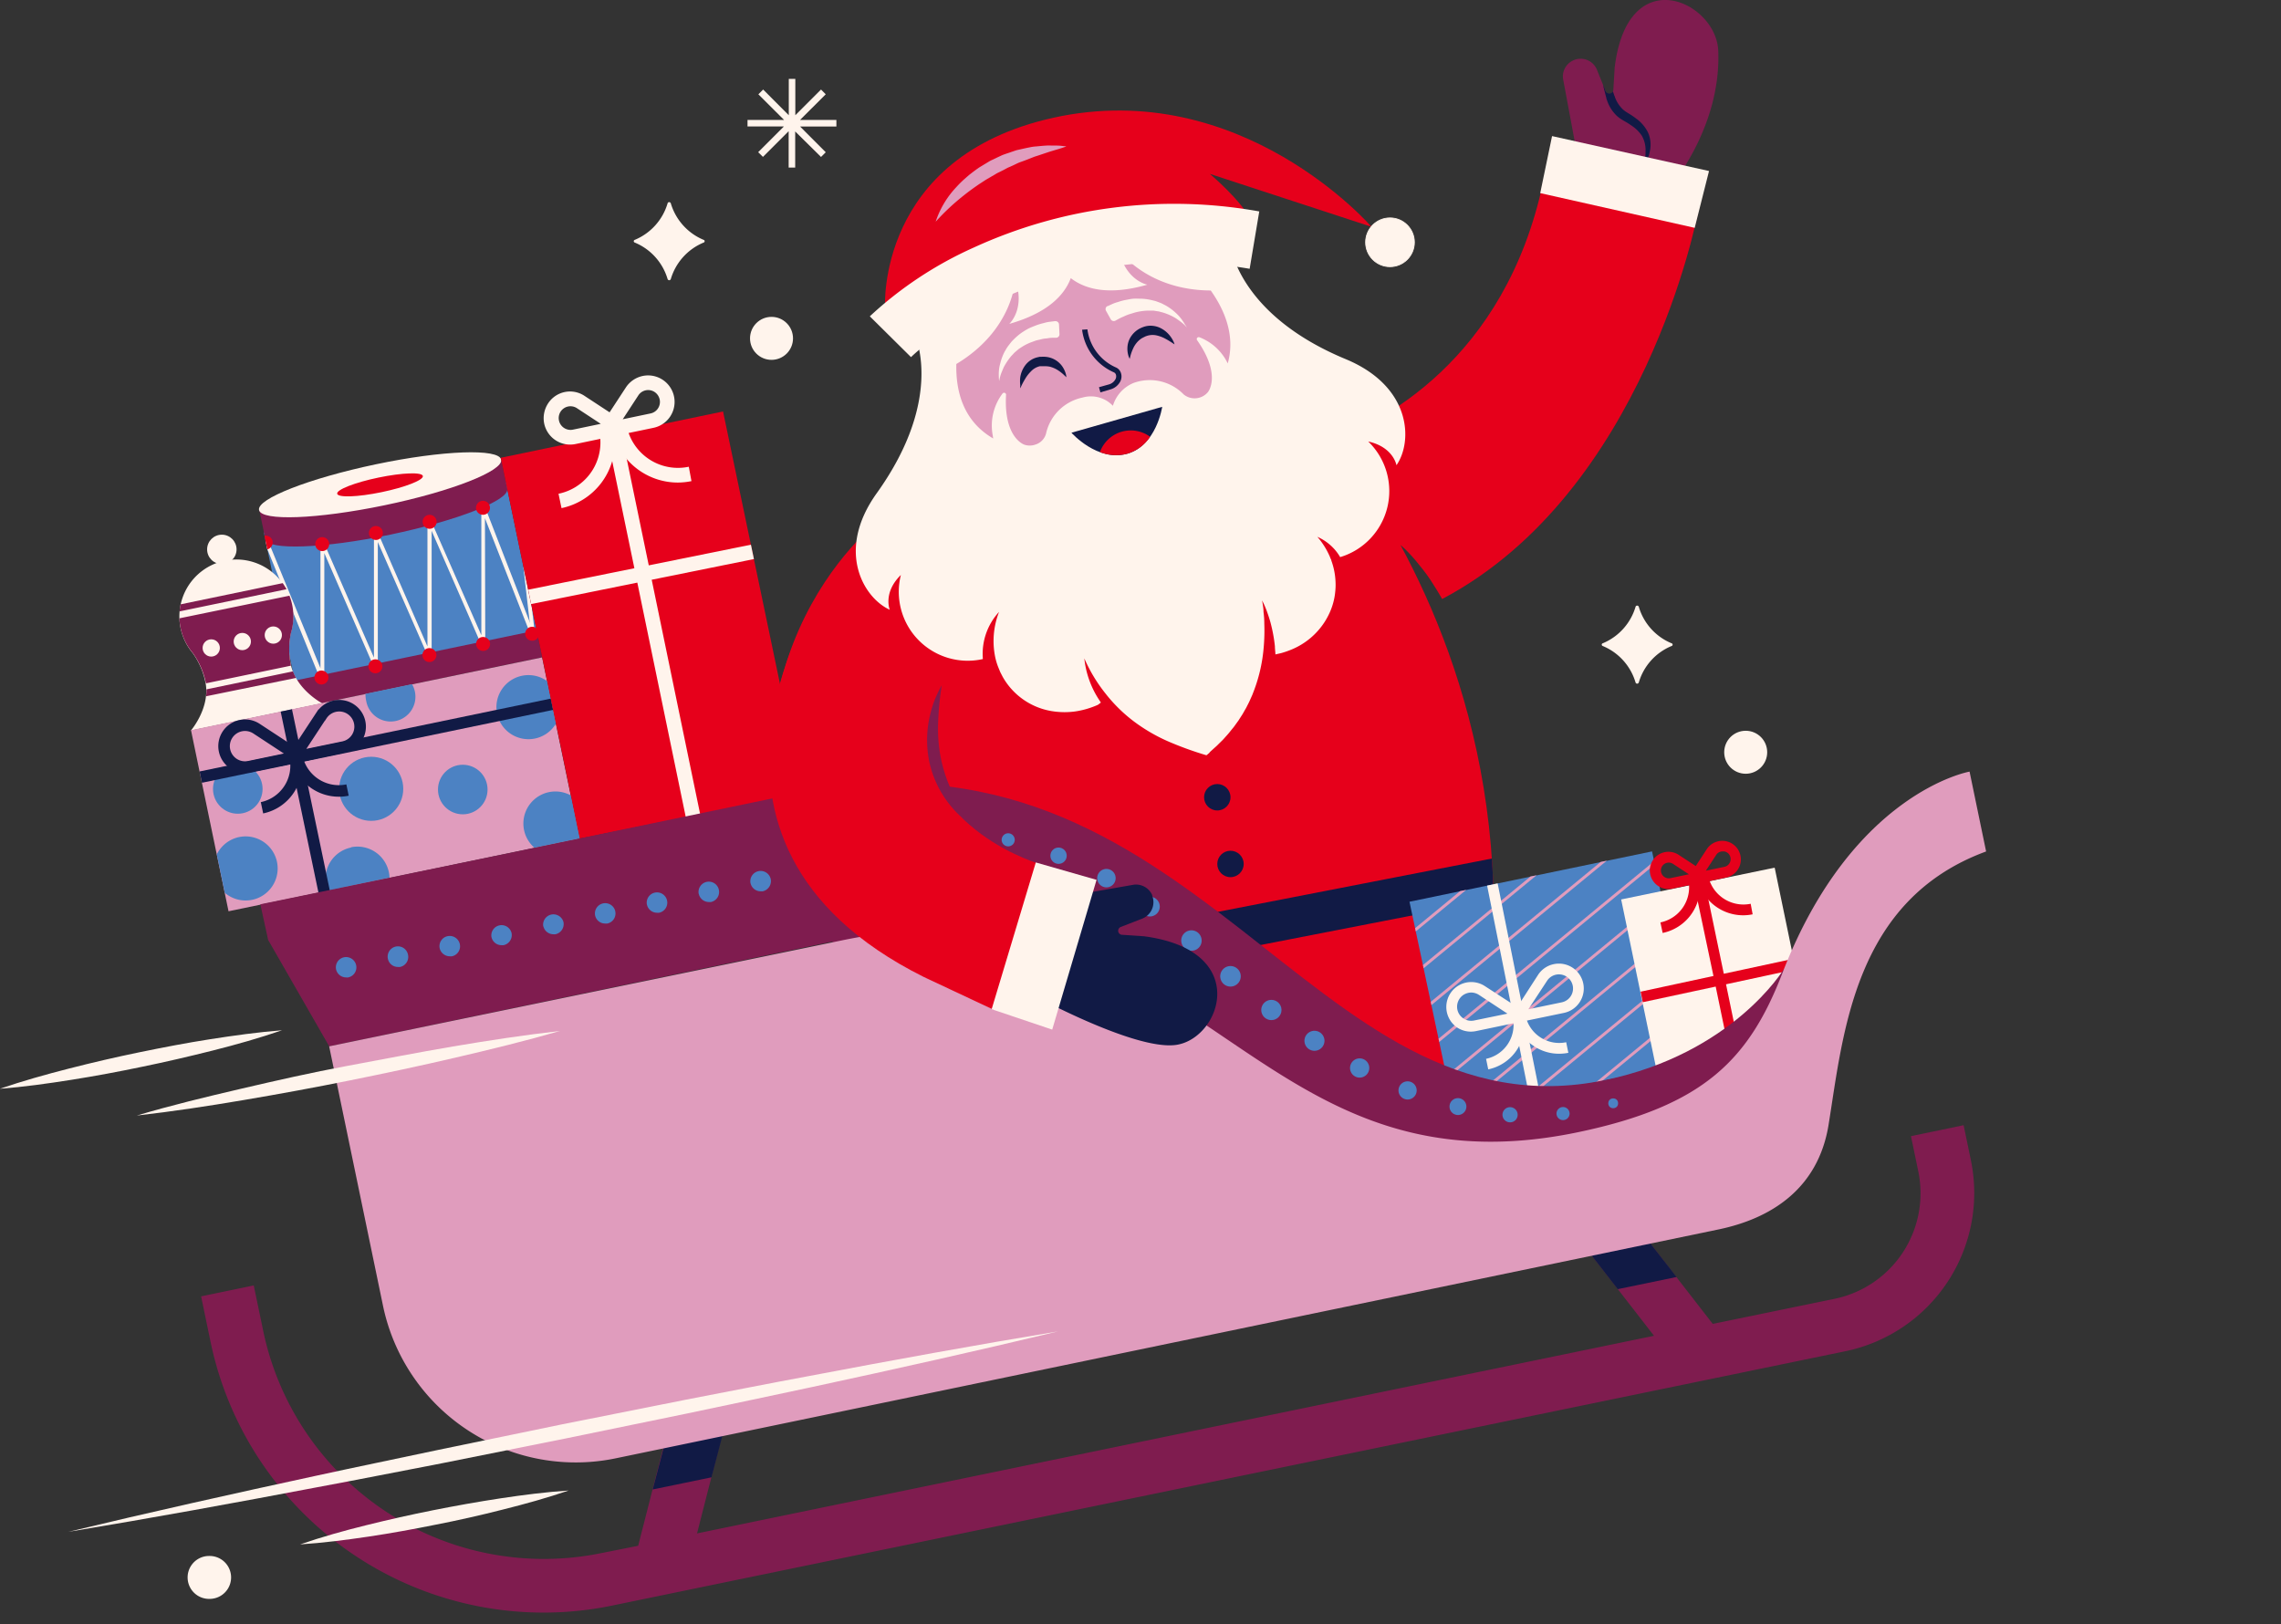
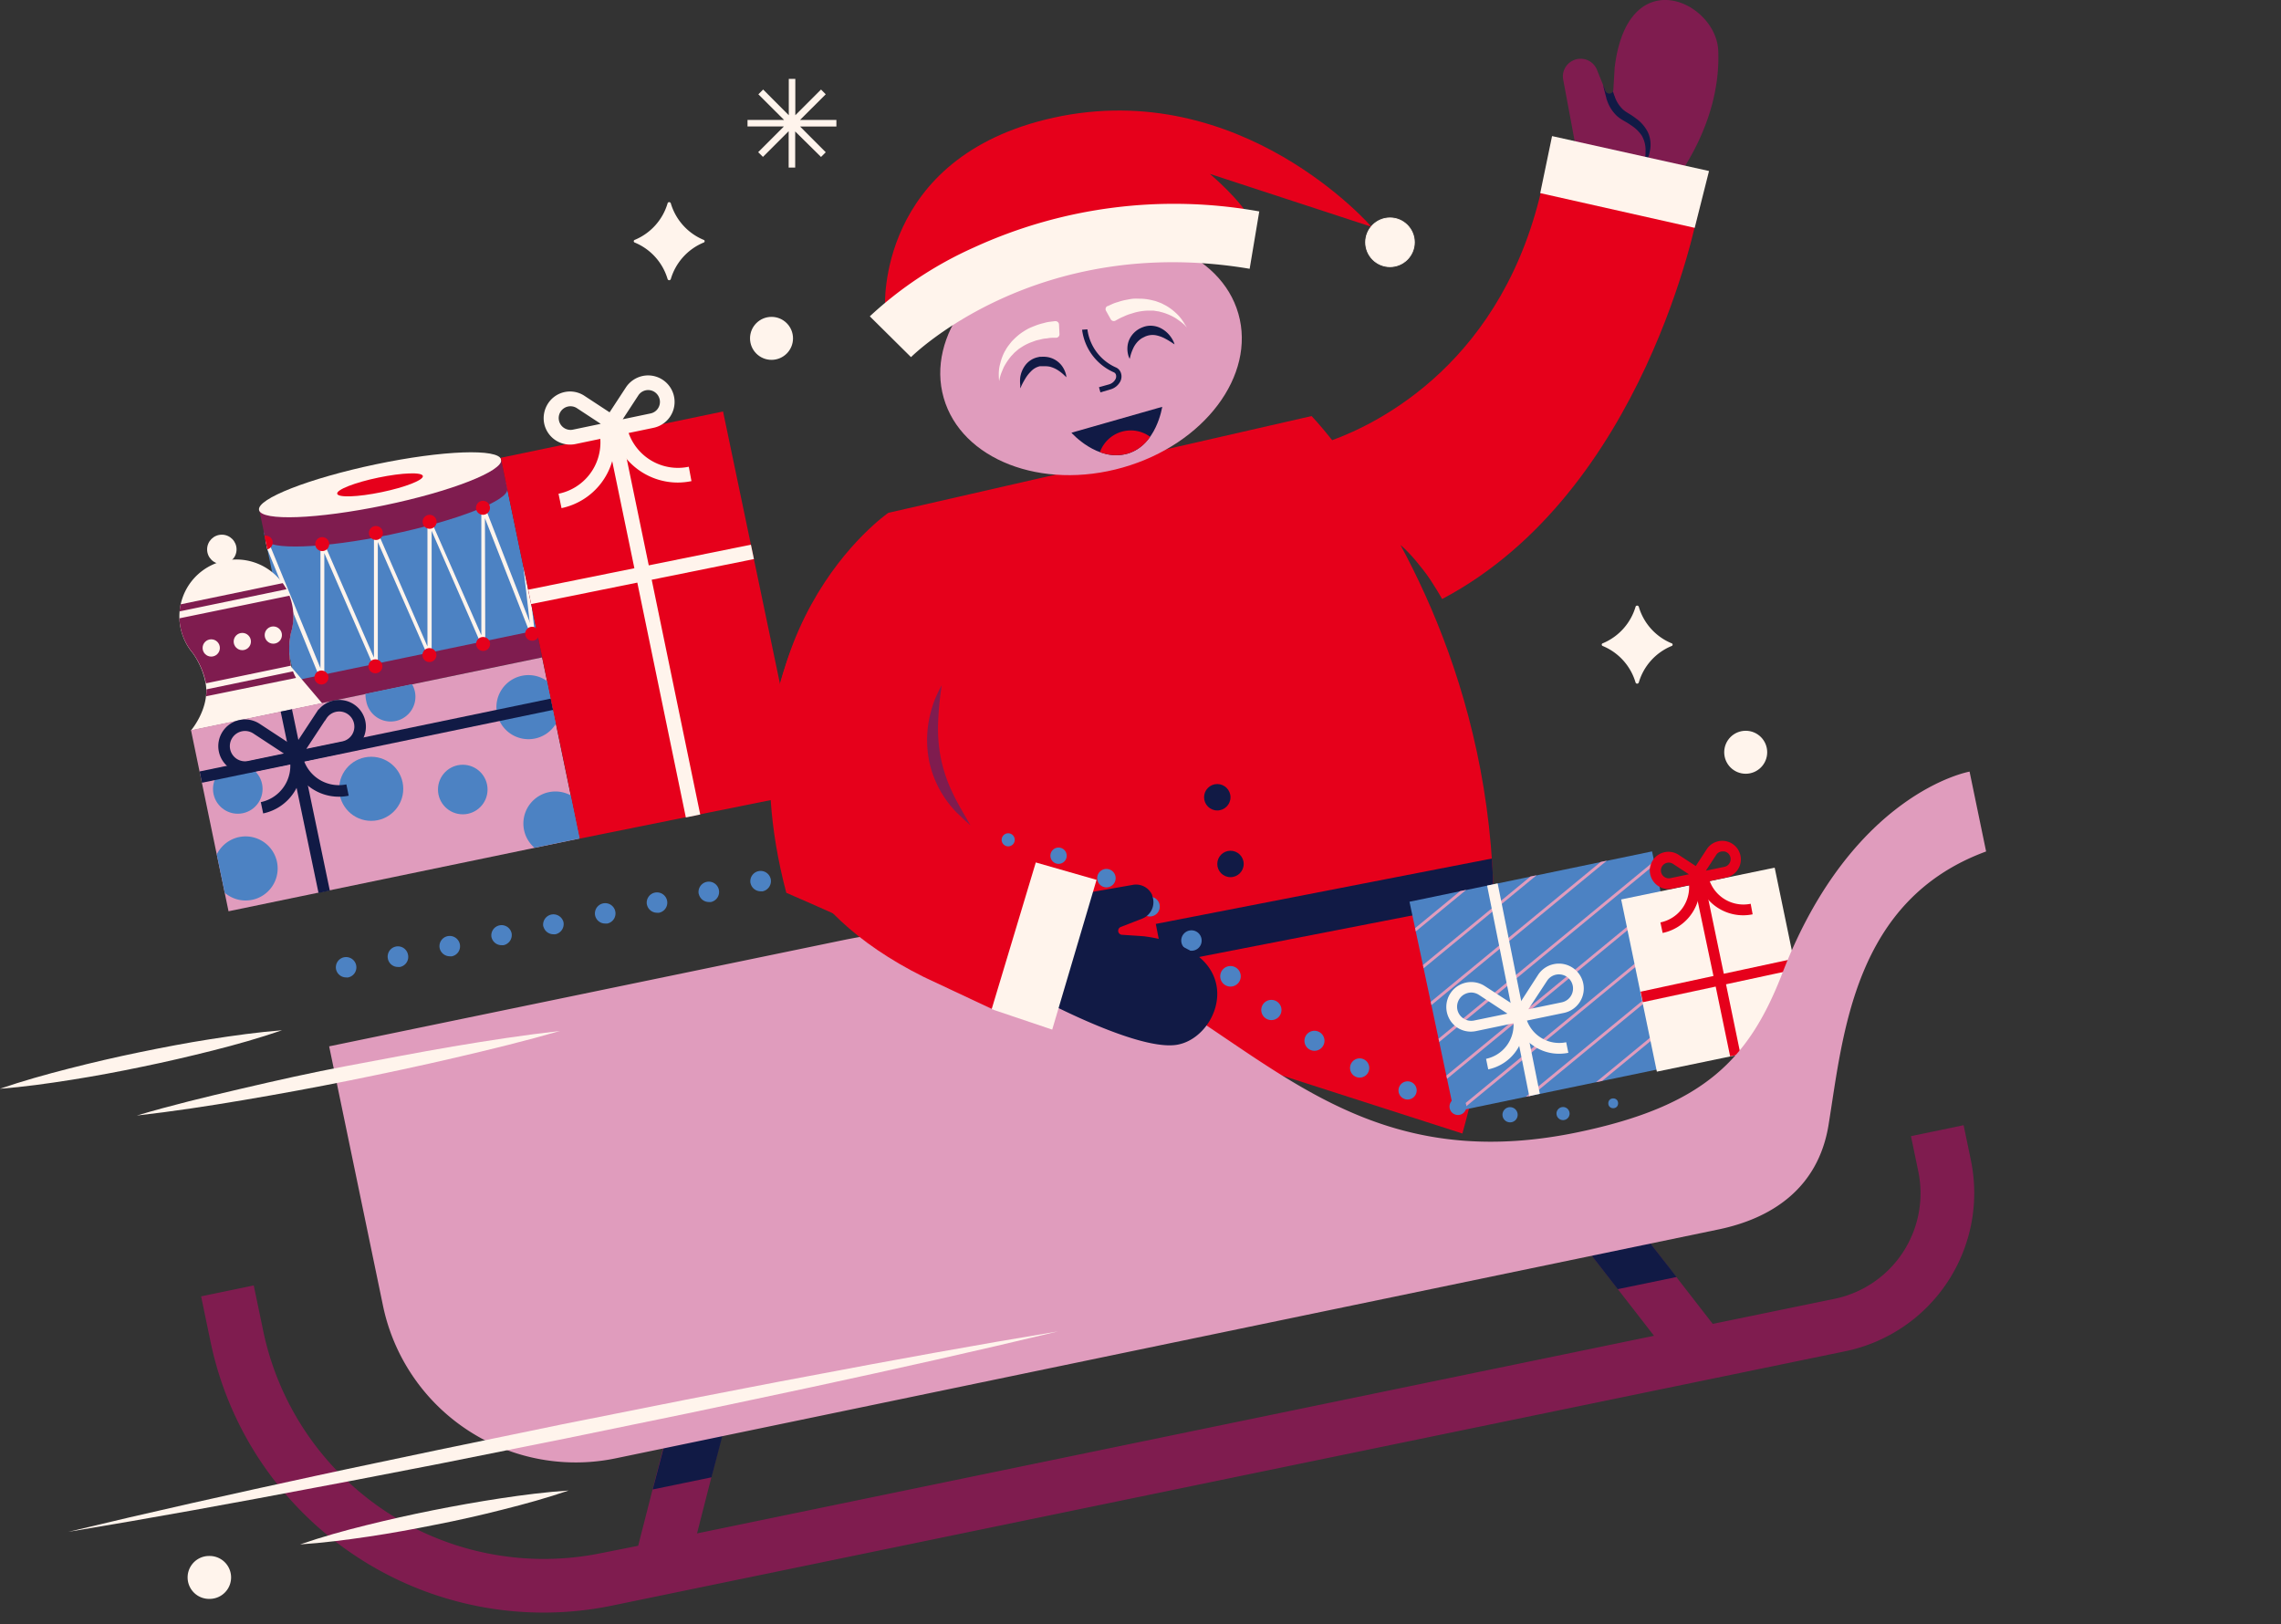
<svg xmlns="http://www.w3.org/2000/svg" id="Layer_1" data-name="Layer 1" viewBox="0 0 348.78 248.38">
  <rect x="0" y="0" width="348.78" height="248.38" fill="#333333" stroke="none" />
  <defs>
    <clipPath id="clip-path" transform="translate(0 0)">
      <polygon points="222.33 169.99 259.42 162.29 252.61 130.17 215.52 137.87 222.33 169.99" style="fill:none" />
    </clipPath>
    <clipPath id="clip-path-2" transform="translate(0 0)">
      <rect x="42.31" y="77.34" width="37.8" height="23.32" transform="translate(-16.79 14.28) rotate(-11.71)" style="fill:none" />
    </clipPath>
  </defs>
  <g id="Group_14528" data-name="Group 14528">
    <g id="Group_14526" data-name="Group 14526">
      <g id="Group_14525" data-name="Group 14525">
        <path id="Path_31972" data-name="Path 31972" d="M216.46,85.71c.4.48.8,1,1.17,1.45s.73,1,1.09,1.51c.64,1,1.23,1.92,1.79,2.93,31-16.35,39.06-58.86,39.06-58.86l-23.59-5c-5.84,27.62-25.24,37-32.28,39.57-1.93-2.43-3.15-3.69-3.15-3.69l-64.72,14.8s-26.2,18-15.6,58.1c0,0,25.32,10.91,26,12.73s25.83,7,25.83,7l20.45,7.08,31.1,10c11.12-39.74.71-71.17-9.47-90C215,84.06,215.73,84.86,216.46,85.71Z" transform="translate(0 0)" style="fill:#e6001b" />
        <path id="Path_31973" data-name="Path 31973" d="M228.12,131.28l-51.39,10,1.19,6.11,50.46-9.83Q228.33,134.36,228.12,131.28Z" transform="translate(0 0)" style="fill:#111a45" />
        <g id="Group_14505" data-name="Group 14505">
          <path id="Path_31974" data-name="Path 31974" d="M259.42,162.29,222.33,170l-6.81-32.11,37.09-7.7Z" transform="translate(0 0)" style="fill:#4c82c3" />
          <g id="Group_14503" data-name="Group 14503">
            <g style="clip-path:url(#clip-path)">
              <g id="Group_14502" data-name="Group 14502">
                <g id="Group_14501" data-name="Group 14501">
                  <line id="Line_134" data-name="Line 134" x1="99.51" y1="125.95" x2="247.94" y2="3.7" style="fill:none;stroke:#fff4ec;stroke-miterlimit:10;stroke-width:0.449px" />
                  <line id="Line_135" data-name="Line 135" x1="102.76" y1="129.89" x2="251.19" y2="7.65" style="fill:none;stroke:#fff4ec;stroke-miterlimit:10;stroke-width:0.449px" />
                  <line id="Line_136" data-name="Line 136" x1="106.01" y1="133.83" x2="254.44" y2="11.59" style="fill:none;stroke:#fff4ec;stroke-miterlimit:10;stroke-width:0.449px" />
                  <line id="Line_137" data-name="Line 137" x1="109.25" y1="137.78" x2="257.69" y2="15.54" style="fill:none;stroke:#fff4ec;stroke-miterlimit:10;stroke-width:0.449px" />
                  <line id="Line_138" data-name="Line 138" x1="112.5" y1="141.72" x2="260.94" y2="19.48" style="fill:none;stroke:#fff4ec;stroke-miterlimit:10;stroke-width:0.449px" />
                  <line id="Line_139" data-name="Line 139" x1="115.75" y1="145.67" x2="264.18" y2="23.42" style="fill:none;stroke:#fff4ec;stroke-miterlimit:10;stroke-width:0.449px" />
                  <line id="Line_140" data-name="Line 140" x1="119" y1="149.61" x2="267.43" y2="27.37" style="fill:none;stroke:#fff4ec;stroke-miterlimit:10;stroke-width:0.449px" />
                  <line id="Line_141" data-name="Line 141" x1="122.25" y1="153.55" x2="270.68" y2="31.31" style="fill:none;stroke:#fff4ec;stroke-miterlimit:10;stroke-width:0.449px" />
                  <line id="Line_142" data-name="Line 142" x1="125.49" y1="157.5" x2="273.93" y2="35.26" style="fill:none;stroke:#fff4ec;stroke-miterlimit:10;stroke-width:0.449px" />
                  <line id="Line_143" data-name="Line 143" x1="128.74" y1="161.44" x2="277.18" y2="39.2" style="fill:none;stroke:#fff4ec;stroke-miterlimit:10;stroke-width:0.449px" />
                  <line id="Line_144" data-name="Line 144" x1="131.99" y1="165.39" x2="280.42" y2="43.14" style="fill:none;stroke:#fff4ec;stroke-miterlimit:10;stroke-width:0.449px" />
                  <line id="Line_145" data-name="Line 145" x1="135.24" y1="169.33" x2="283.67" y2="47.09" style="fill:none;stroke:#fff4ec;stroke-miterlimit:10;stroke-width:0.449px" />
                  <line id="Line_146" data-name="Line 146" x1="138.49" y1="173.27" x2="286.92" y2="51.03" style="fill:none;stroke:#fff4ec;stroke-miterlimit:10;stroke-width:0.449px" />
                  <line id="Line_147" data-name="Line 147" x1="141.74" y1="177.22" x2="290.17" y2="54.98" style="fill:none;stroke:#fff4ec;stroke-miterlimit:10;stroke-width:0.449px" />
                  <line id="Line_148" data-name="Line 148" x1="144.98" y1="181.16" x2="293.42" y2="58.92" style="fill:none;stroke:#fff4ec;stroke-miterlimit:10;stroke-width:0.449px" />
                  <line id="Line_149" data-name="Line 149" x1="148.23" y1="185.11" x2="296.66" y2="62.87" style="fill:none;stroke:#fff4ec;stroke-miterlimit:10;stroke-width:0.449px" />
                  <line id="Line_150" data-name="Line 150" x1="151.48" y1="189.05" x2="299.91" y2="66.81" style="fill:none;stroke:#fff4ec;stroke-miterlimit:10;stroke-width:0.449px" />
                  <line id="Line_151" data-name="Line 151" x1="154.73" y1="192.99" x2="303.16" y2="70.75" style="fill:none;stroke:#e09cbd;stroke-miterlimit:10;stroke-width:0.449px" />
                  <line id="Line_152" data-name="Line 152" x1="157.98" y1="196.94" x2="306.41" y2="74.7" style="fill:none;stroke:#e09cbd;stroke-miterlimit:10;stroke-width:0.449px" />
                  <line id="Line_153" data-name="Line 153" x1="161.22" y1="200.88" x2="309.66" y2="78.64" style="fill:none;stroke:#e09cbd;stroke-miterlimit:10;stroke-width:0.449px" />
                  <line id="Line_154" data-name="Line 154" x1="164.47" y1="204.83" x2="312.9" y2="82.59" style="fill:none;stroke:#e09cbd;stroke-miterlimit:10;stroke-width:0.449px" />
                  <line id="Line_155" data-name="Line 155" x1="167.72" y1="208.77" x2="316.15" y2="86.53" style="fill:none;stroke:#e09cbd;stroke-miterlimit:10;stroke-width:0.449px" />
                  <line id="Line_156" data-name="Line 156" x1="170.97" y1="212.71" x2="319.4" y2="90.47" style="fill:none;stroke:#e09cbd;stroke-miterlimit:10;stroke-width:0.449px" />
                  <line id="Line_157" data-name="Line 157" x1="174.22" y1="216.66" x2="322.65" y2="94.42" style="fill:none;stroke:#e09cbd;stroke-miterlimit:10;stroke-width:0.449px" />
                  <line id="Line_158" data-name="Line 158" x1="177.46" y1="220.6" x2="325.9" y2="98.36" style="fill:none;stroke:#e09cbd;stroke-miterlimit:10;stroke-width:0.449px" />
                  <line id="Line_159" data-name="Line 159" x1="180.71" y1="224.55" x2="329.14" y2="102.31" style="fill:none;stroke:#e09cbd;stroke-miterlimit:10;stroke-width:0.449px" />
                  <line id="Line_160" data-name="Line 160" x1="183.96" y1="228.49" x2="332.39" y2="106.25" style="fill:none;stroke:#fff4ec;stroke-miterlimit:10;stroke-width:0.449px" />
                  <line id="Line_161" data-name="Line 161" x1="187.21" y1="232.43" x2="335.64" y2="110.19" style="fill:none;stroke:#fff4ec;stroke-miterlimit:10;stroke-width:0.449px" />
                  <line id="Line_162" data-name="Line 162" x1="190.46" y1="236.38" x2="338.89" y2="114.14" style="fill:none;stroke:#fff4ec;stroke-miterlimit:10;stroke-width:0.449px" />
                  <line id="Line_163" data-name="Line 163" x1="193.7" y1="240.32" x2="342.14" y2="118.08" style="fill:none;stroke:#fff4ec;stroke-miterlimit:10;stroke-width:0.449px" />
                  <line id="Line_164" data-name="Line 164" x1="196.95" y1="244.27" x2="345.38" y2="122.03" style="fill:none;stroke:#fff4ec;stroke-miterlimit:10;stroke-width:0.449px" />
                  <line id="Line_165" data-name="Line 165" x1="200.2" y1="248.21" x2="348.63" y2="125.97" style="fill:none;stroke:#fff4ec;stroke-miterlimit:10;stroke-width:0.449px" />
                </g>
              </g>
            </g>
          </g>
          <g id="Group_14504" data-name="Group 14504">
            <path id="Path_31976" data-name="Path 31976" d="M242.09,150.38a3.8,3.8,0,0,0-4.5-2.95,3.76,3.76,0,0,0-2.41,1.64L232,154,227,150.76a3.81,3.81,0,0,0-4.18,6.37,3.84,3.84,0,0,0,2.08.62,4.13,4.13,0,0,0,.78-.08l4.41-.92h0l1.34-.28a5.31,5.31,0,0,1-4.2,5.44l.33,1.61a6.93,6.93,0,0,0,5.31-5.09A7,7,0,0,0,234.6,160a6.87,6.87,0,0,0,3.79,1.13,7.51,7.51,0,0,0,1.42-.14l-.33-1.62a5.26,5.26,0,0,1-6-3.31l5.68-1.18A3.81,3.81,0,0,0,242.09,150.38Zm-16.7,5.67a2.16,2.16,0,0,1-2.55-1.68,2.18,2.18,0,0,1,.9-2.22,2.31,2.31,0,0,1,1.22-.38,2.24,2.24,0,0,1,1.18.36L230.5,155Zm8.31-1.72,2.86-4.36a2.16,2.16,0,1,1,2.24,3.3Z" transform="translate(0 0)" style="fill:#fff4ec" />
            <path id="Path_31977" data-name="Path 31977" d="M233.83,167.6l1.62-.34L229,135.08l-1.61.34Z" transform="translate(0 0)" style="fill:#fff4ec" />
          </g>
        </g>
        <g id="Group_14510" data-name="Group 14510">
          <path id="Path_31978" data-name="Path 31978" d="M77.35,73.73l-37,7.69,4.75,22.84,37-7.68Z" transform="translate(0 0)" style="fill:#4c82c3" />
          <path id="Path_31979" data-name="Path 31979" d="M76.63,70.28l-37,7.62.94,4.53,37-7.69Z" transform="translate(0 0)" style="fill:#7f1c4f" />
          <path id="Path_31980" data-name="Path 31980" d="M77.56,74.75c.36,1.73-7.66,4.87-17.87,7s-18.79,2.43-19.15.7,7.63-4.86,17.84-7S77.2,73,77.56,74.75Z" transform="translate(0 0)" style="fill:#7f1c4f" />
          <path id="Path_31981" data-name="Path 31981" d="M76.63,70.28C77,72,69,75.15,58.76,77.27S40,79.71,39.61,78s7.63-4.85,17.85-7S76.28,68.55,76.63,70.28Z" transform="translate(0 0)" style="fill:#fff4ec" />
          <ellipse id="Ellipse_2663" data-name="Ellipse 2663" cx="58.11" cy="74.14" rx="6.69" ry="1.14" transform="translate(-13.84 13.34) rotate(-11.71)" style="fill:#e6001b" />
          <rect id="Rectangle_6815" data-name="Rectangle 6815" x="45.07" y="100.19" width="37.81" height="4.2" transform="translate(-19.46 15.14) rotate(-11.73)" style="fill:#7f1c4f" />
          <g id="Group_14509" data-name="Group 14509">
            <g style="clip-path:url(#clip-path-2)">
              <g id="Group_14508" data-name="Group 14508">
                <g id="Group_14506" data-name="Group 14506">
                  <path id="Path_31982" data-name="Path 31982" d="M49.23,104a.3.3,0,0,1-.27-.18L40.48,83a.31.31,0,0,1,.16-.39.3.3,0,0,1,.38.16h0L49,102.18l0-19a.29.29,0,0,1,.29-.29.29.29,0,0,1,.27.18l7.62,17.49,0-19.08a.3.3,0,0,1,.29-.3.3.3,0,0,1,.27.18l7.62,17.49,0-19.08a.29.29,0,0,1,.29-.29.3.3,0,0,1,.27.17L73.6,97.13l0-19.48a.29.29,0,0,1,.56-.11l7.52,19.33a.29.29,0,0,1-.53.23v0l-7-17.86.05,19.33a.29.29,0,0,1-.29.29.3.3,0,0,1-.27-.17L66,81.17l0,19.09a.29.29,0,0,1-.29.29.29.29,0,0,1-.27-.18L57.77,82.88l0,19.08a.29.29,0,0,1-.56.12l-7.62-17.5,0,19.09a.27.27,0,0,1-.23.28Z" transform="translate(0 0)" style="fill:#fff4ec" />
                </g>
                <g id="Group_14507" data-name="Group 14507">
                  <path id="Path_31983" data-name="Path 31983" d="M81.49,97.18a.29.29,0,0,1-.29-.26L78.56,74a.29.29,0,0,1,.58-.07h0l2.64,22.94a.29.29,0,0,1-.26.32Z" transform="translate(0 0)" style="fill:#fff4ec" />
                </g>
              </g>
            </g>
          </g>
          <circle id="Ellipse_2664" data-name="Ellipse 2664" cx="73.87" cy="98.47" r="1.07" style="fill:#e6001b" />
          <circle id="Ellipse_2665" data-name="Ellipse 2665" cx="81.37" cy="96.91" r="1.07" style="fill:#e6001b" />
          <circle id="Ellipse_2666" data-name="Ellipse 2666" cx="65.66" cy="100.17" r="1.07" style="fill:#e6001b" />
          <circle id="Ellipse_2667" data-name="Ellipse 2667" cx="57.4" cy="101.89" r="1.07" style="fill:#e6001b" />
          <circle id="Ellipse_2668" data-name="Ellipse 2668" cx="49.15" cy="103.6" r="1.07" style="fill:#e6001b" />
          <circle id="Ellipse_2669" data-name="Ellipse 2669" cx="49.27" cy="83.2" r="1.07" style="fill:#e6001b" />
          <circle id="Ellipse_2670" data-name="Ellipse 2670" cx="57.48" cy="81.5" r="1.07" style="fill:#e6001b" />
          <circle id="Ellipse_2671" data-name="Ellipse 2671" cx="65.69" cy="79.79" r="1.07" style="fill:#e6001b" />
          <circle id="Ellipse_2672" data-name="Ellipse 2672" cx="73.85" cy="77.65" r="1.07" style="fill:#e6001b" />
          <path id="Path_31984" data-name="Path 31984" d="M40.43,81.92,40.87,84a1.07,1.07,0,0,0,.8-1.28A1.08,1.08,0,0,0,40.43,81.92Z" transform="translate(0 0)" style="fill:#e6001b" />
        </g>
        <g id="Group_14513" data-name="Group 14513">
          <g id="Group_14511" data-name="Group 14511">
-             <path id="Path_31985" data-name="Path 31985" d="M44.56,102a11.69,11.69,0,0,1-.08-5.23,8.71,8.71,0,1,0-15,3.11,11.71,11.71,0,0,1,2,4.83c.52,3.73-2.29,7-2.29,7l9.15-1.9,1.92-.4,9-1.87S45.57,105.62,44.56,102Z" transform="translate(0 0)" style="fill:#fff4ec" />
+             <path id="Path_31985" data-name="Path 31985" d="M44.56,102a11.69,11.69,0,0,1-.08-5.23,8.71,8.71,0,1,0-15,3.11,11.71,11.71,0,0,1,2,4.83c.52,3.73-2.29,7-2.29,7l9.15-1.9,1.92-.4,9-1.87Z" transform="translate(0 0)" style="fill:#fff4ec" />
            <circle id="Ellipse_2673" data-name="Ellipse 2673" cx="33.92" cy="84.01" r="2.25" style="fill:#fff4ec" />
          </g>
          <path id="Path_31986" data-name="Path 31986" d="M27.61,96a8.67,8.67,0,0,0,1.88,3.86,12,12,0,0,1,2,4.63l13-2.7a11.9,11.9,0,0,1,0-5,8.71,8.71,0,0,0-.23-5.7L27.43,94.55A9,9,0,0,0,27.61,96Z" transform="translate(0 0)" style="fill:#7f1c4f" />
          <path id="Path_31987" data-name="Path 31987" d="M43.23,89.17,27.62,92.41a8,8,0,0,0-.16,1.08L43.81,90.1C43.63,89.78,43.44,89.47,43.23,89.17Z" transform="translate(0 0)" style="fill:#7f1c4f" />
          <path id="Path_31988" data-name="Path 31988" d="M45.27,103.66a6.45,6.45,0,0,1-.47-1l-13.23,2.75a7.54,7.54,0,0,1-.06,1.06Z" transform="translate(0 0)" style="fill:#7f1c4f" />
          <g id="Group_14512" data-name="Group 14512">
            <circle id="Ellipse_2674" data-name="Ellipse 2674" cx="32.3" cy="99.08" r="1.32" style="fill:#fff4ec" />
            <circle id="Ellipse_2675" data-name="Ellipse 2675" cx="37.05" cy="98.1" r="1.32" style="fill:#fff4ec" />
            <circle id="Ellipse_2676" data-name="Ellipse 2676" cx="41.79" cy="97.11" r="1.32" style="fill:#fff4ec" />
          </g>
        </g>
        <g id="Group_14515" data-name="Group 14515">
          <rect id="Rectangle_6817" data-name="Rectangle 6817" x="31.51" y="105.79" width="54.83" height="28.28" transform="translate(-23.12 14.46) rotate(-11.71)" style="fill:#e09cbd" />
          <path id="Path_31989" data-name="Path 31989" d="M87.3,121.64a4.9,4.9,0,0,0-5.57,8l6.94-1.44Z" transform="translate(0 0)" style="fill:#4c82c3" />
          <circle id="Ellipse_2677" data-name="Ellipse 2677" cx="56.76" cy="120.62" r="4.9" style="fill:#4c82c3" />
-           <path id="Path_31990" data-name="Path 31990" d="M53.67,129.6a4.89,4.89,0,0,0-3.8,5.78,4.94,4.94,0,0,0,.25.83l9.44-2a4.91,4.91,0,0,0-5.05-4.75,4.6,4.6,0,0,0-.84.1Z" transform="translate(0 0)" style="fill:#4c82c3" />
          <path id="Path_31991" data-name="Path 31991" d="M36.55,128a4.92,4.92,0,0,0-3.4,2.65l1.22,5.87A4.9,4.9,0,1,0,36.56,128Z" transform="translate(0 0)" style="fill:#4c82c3" />
          <path id="Path_31992" data-name="Path 31992" d="M56,107.2a3.79,3.79,0,1,0,7-2.58l-7.11,1.48A4.1,4.1,0,0,0,56,107.2Z" transform="translate(0 0)" style="fill:#4c82c3" />
          <circle id="Ellipse_2678" data-name="Ellipse 2678" cx="70.76" cy="120.73" r="3.79" style="fill:#4c82c3" />
          <circle id="Ellipse_2679" data-name="Ellipse 2679" cx="36.36" cy="120.64" r="3.79" style="fill:#4c82c3" />
          <g id="Group_14514" data-name="Group 14514">
            <path id="Path_31993" data-name="Path 31993" d="M49.17,109.36l-4.24,6.45,7.57-1.57A3.19,3.19,0,0,0,55,110.46h0a3.2,3.2,0,0,0-5.81-1.1Z" transform="translate(0 0)" style="fill:none;stroke:#111a45;stroke-miterlimit:10;stroke-width:1.766px" />
            <path id="Path_31994" data-name="Path 31994" d="M39.22,111.42l6.46,4.24-7.56,1.57a3.2,3.2,0,0,1-3.79-2.48h0a3.2,3.2,0,0,1,4.89-3.33Z" transform="translate(0 0)" style="fill:none;stroke:#111a45;stroke-miterlimit:10;stroke-width:1.766px" />
            <path id="Path_31995" data-name="Path 31995" d="M45.14,115.77a6.56,6.56,0,0,1-5.08,7.75h0" transform="translate(0 0)" style="fill:none;stroke:#111a45;stroke-miterlimit:10;stroke-width:1.766px" />
            <path id="Path_31996" data-name="Path 31996" d="M45.39,115.72a6.56,6.56,0,0,0,7.75,5.09h0" transform="translate(0 0)" style="fill:none;stroke:#111a45;stroke-miterlimit:10;stroke-width:1.766px" />
          </g>
          <line id="Line_166" data-name="Line 166" x1="43.78" y1="108.63" x2="49.57" y2="136.37" style="fill:none;stroke:#111a45;stroke-miterlimit:10;stroke-width:1.766px" />
          <path id="Path_31997" data-name="Path 31997" d="M83.66,104.15A4.9,4.9,0,1,0,84.78,111c.08-.11.16-.23.23-.35Z" transform="translate(0 0)" style="fill:#4c82c3" />
          <line id="Line_167" data-name="Line 167" x1="30.7" y1="118.83" x2="84.39" y2="107.69" style="fill:none;stroke:#111a45;stroke-miterlimit:10;stroke-width:1.766px" />
        </g>
        <g id="Group_14516" data-name="Group 14516">
          <path id="Path_31998" data-name="Path 31998" d="M88.66,128.23l34.11-6.88L110.56,62.92,76.57,70Z" transform="translate(0 0)" style="fill:#e6001b" />
          <path id="Path_31999" data-name="Path 31999" d="M105.32,71.37a8,8,0,0,1-9.2-5.16l1.46-.3h0l2.34-.49a4,4,0,1,0-1.64-7.93,4.1,4.1,0,0,0-2.57,1.74l-2.5,3.82-3.81-2.5a4,4,0,0,0-5.61,1.16,4.14,4.14,0,0,0-.58,3.05A4.05,4.05,0,0,0,88,67.9h0l3.79-.79A8,8,0,0,1,85.4,75.5l.46,2.2A10.26,10.26,0,0,0,94,67.1a10.31,10.31,0,0,0,9.62,6.69,10.64,10.64,0,0,0,2.11-.22ZM97.6,60.47a1.79,1.79,0,0,1,2.49-.53,1.83,1.83,0,0,1,.78,1.15,1.8,1.8,0,0,1-1.39,2.13h0l-4.26.89Zm-10,5.23a1.81,1.81,0,0,1-2.13-1.4h0a1.8,1.8,0,0,1,2.75-1.88l3.64,2.39Z" transform="translate(0 0)" style="fill:#fff4ec" />
          <path id="Path_32000" data-name="Path 32000" d="M99.65,88.65l15.63-3.16-.46-2.2L99.2,86.45,95,66.15l-2.2.45L97,86.89,80.77,90.17l.45,2.2,16.23-3.28L104.87,125l2.2-.45Z" transform="translate(0 0)" style="fill:#fff4ec" />
        </g>
        <g id="Group_14517" data-name="Group 14517">
          <rect id="Rectangle_6818" data-name="Rectangle 6818" x="250.37" y="134.8" width="23.97" height="26.89" transform="translate(-24.63 56.36) rotate(-11.71)" style="fill:#fff4ec" />
          <path id="Path_32001" data-name="Path 32001" d="M267.69,138.2a5.51,5.51,0,0,1-6.27-3.48l.28-.06,2.29-.48a2.84,2.84,0,1,0-3-4.35l-1.7,2.6-2.59-1.7h0a2.85,2.85,0,1,0-1.57,5.22,3,3,0,0,0,.59-.06l2.55-.53a5.49,5.49,0,0,1-4.38,5.69l.34,1.61a7.15,7.15,0,0,0,5.7-7.11,7.16,7.16,0,0,0,8.06,4.26Zm-5.28-7.46a1.12,1.12,0,0,1,1-.54.71.71,0,0,1,.25,0,1.15,1.15,0,0,1,.94.93,1.2,1.2,0,0,1-.93,1.42l-2.83.59Zm-7,3.54a1.21,1.21,0,0,1-1.42-.93,1.2,1.2,0,0,1,1.83-1.25l2.42,1.59Z" transform="translate(0 0)" style="fill:#e6001b" />
          <path id="Path_32002" data-name="Path 32002" d="M266.13,161.2l-2.21-10.69,10.69-2.3-.34-1.61-10.69,2.3-2.91-14-1.62.33L262,149.24l-11.14,2.4.33,1.61,11.15-2.39,2.21,10.67h0Z" transform="translate(0 0)" style="fill:#e6001b" />
        </g>
        <path id="Path_32003" data-name="Path 32003" d="M255.36,28.6s7.86-9.08,7.37-20.86C262.41.2,248.87-6.1,246.89,10.36l-.2,3.39a.6.6,0,0,1-.64.58.61.61,0,0,1-.54-.38l-1.32-3.27a2.69,2.69,0,0,0-3.51-1.5l-.11.05h0A2.69,2.69,0,0,0,239,12.05l2.7,14.48" transform="translate(0 0)" style="fill:#7f1c4f" />
        <path id="Path_32004" data-name="Path 32004" d="M301.37,177.46l-1.12-5.4-8.05,1.67,1.12,5.4a16.48,16.48,0,0,1-12.77,19.47l-18.66,3.84L249,185.84l-6.5,5,10.41,13.42L106.58,234.48l4.15-16.24-8-2-5.15,20.13L92,237.48a43.83,43.83,0,0,1-51.76-34l-1.44-6.92-8.05,1.67,1.44,6.93a52,52,0,0,0,61.48,40.34l188.51-38.88A24.71,24.71,0,0,0,301.37,177.46Z" transform="translate(0 0)" style="fill:#7f1c4f" />
        <path id="Path_32005" data-name="Path 32005" d="M99.8,227.76l9-1.86,2-7.66-3.68-.94-4.83,1Z" transform="translate(0 0)" style="fill:#111a45" />
        <path id="Path_32006" data-name="Path 32006" d="M250.33,187.55l-4.82,1-3,2.33,4.85,6.25,9-1.86Z" transform="translate(0 0)" style="fill:#111a45" />
-         <path id="Path_32007" data-name="Path 32007" d="M39.81,138.28,41,143.73,50.34,160l76.84-16,43.54,15.19,40.58,23,19.49.6L258,172.56l15.09-14.17-.36-10.16s-7.75,12.86-27.31,16.93c-45.33,9.41-62.17-56.6-124.2-43.72C75.33,131,39.81,138.28,39.81,138.28Z" transform="translate(0 0)" style="fill:#7f1c4f" />
        <path id="Path_32008" data-name="Path 32008" d="M50.33,160l8.22,39.6A30.09,30.09,0,0,0,94.13,223h0l78.27-16.25L262.76,188c7.94-1.64,15.24-6.14,16.84-16,2.25-13.9,3.85-34.37,24.09-41.8l-2.53-12.21s-17.91,3.12-28.6,30.76c-5.11,13.24-12,20.37-31.32,24.39-50.9,10.57-57.56-40.75-112.62-29.32Z" transform="translate(0 0)" style="fill:#e09cbd" />
        <g id="Group_14518" data-name="Group 14518">
          <circle id="Ellipse_2680" data-name="Ellipse 2680" cx="146.19" cy="127.04" r="0.73" style="fill:#4c82c3" />
          <path id="Path_32009" data-name="Path 32009" d="M154.16,129.42a1,1,0,1,1,1-1h0A1,1,0,0,1,154.16,129.42Z" transform="translate(0 0)" style="fill:#4c82c3" />
          <circle id="Ellipse_2681" data-name="Ellipse 2681" cx="161.86" cy="130.85" r="1.25" style="fill:#4c82c3" />
          <path id="Path_32010" data-name="Path 32010" d="M169.18,135.69a1.41,1.41,0,1,1,1.41-1.41h0A1.41,1.41,0,0,1,169.18,135.69Z" transform="translate(0 0)" style="fill:#4c82c3" />
          <path id="Path_32011" data-name="Path 32011" d="M176,140.13a1.51,1.51,0,1,1,0-3,1.51,1.51,0,0,1,0,3Z" transform="translate(0 0)" style="fill:#4c82c3" />
          <path id="Path_32012" data-name="Path 32012" d="M182.19,145.38a1.56,1.56,0,1,1,1.55-1.55h0a1.54,1.54,0,0,1-1.55,1.55Z" transform="translate(0 0)" style="fill:#4c82c3" />
          <path id="Path_32013" data-name="Path 32013" d="M188.15,150.86a1.57,1.57,0,1,1,1.57-1.57,1.57,1.57,0,0,1-1.57,1.57Z" transform="translate(0 0)" style="fill:#4c82c3" />
          <circle id="Ellipse_2682" data-name="Ellipse 2682" cx="194.4" cy="154.44" r="1.55" style="fill:#4c82c3" />
          <path id="Path_32014" data-name="Path 32014" d="M201,160.68a1.53,1.53,0,1,1,1.52-1.53h0A1.53,1.53,0,0,1,201,160.68Z" transform="translate(0 0)" style="fill:#4c82c3" />
          <path id="Path_32015" data-name="Path 32015" d="M207.9,164.78a1.47,1.47,0,1,1,1.47-1.47h0A1.47,1.47,0,0,1,207.9,164.78Z" transform="translate(0 0)" style="fill:#4c82c3" />
          <path id="Path_32016" data-name="Path 32016" d="M215.23,168.13a1.39,1.39,0,1,1,1.39-1.39,1.39,1.39,0,0,1-1.39,1.39Z" transform="translate(0 0)" style="fill:#4c82c3" />
          <path id="Path_32017" data-name="Path 32017" d="M222.93,170.5a1.29,1.29,0,1,1,1.29-1.29,1.29,1.29,0,0,1-1.29,1.29Z" transform="translate(0 0)" style="fill:#4c82c3" />
          <path id="Path_32018" data-name="Path 32018" d="M230.91,171.62a1.16,1.16,0,1,1,1.15-1.16A1.15,1.15,0,0,1,230.91,171.62Z" transform="translate(0 0)" style="fill:#4c82c3" />
          <path id="Path_32019" data-name="Path 32019" d="M239,171.28a1,1,0,1,1,1-1h0A1,1,0,0,1,239,171.28Z" transform="translate(0 0)" style="fill:#4c82c3" />
          <circle id="Ellipse_2683" data-name="Ellipse 2683" cx="246.67" cy="168.71" r="0.75" style="fill:#4c82c3" />
        </g>
        <path id="Path_32020" data-name="Path 32020" d="M245.51,13.94l-.4-1c.08.38.17.75.27,1.12l.16.62.08.31c0,.11.06.22.1.34a5.79,5.79,0,0,0,1.52,2.4,6.41,6.41,0,0,0,.58.45l.31.19.27.16c.36.2.7.41,1,.63a5.62,5.62,0,0,1,1.64,1.58,4.43,4.43,0,0,1,.58,2.22,15.3,15.3,0,0,1-.21,2.52A8.72,8.72,0,0,0,252.3,23a4.6,4.6,0,0,0-.31-2.74,5.74,5.74,0,0,0-1.81-2.13,11.84,11.84,0,0,0-1.1-.75l-.28-.17-.23-.15q-.21-.15-.42-.33a5,5,0,0,1-1.21-1.85c0-.09-.07-.18-.1-.27l-.1-.3-.12-.34a.61.61,0,0,1-.83.25A.54.54,0,0,1,245.51,13.94Z" transform="translate(0 0)" style="fill:#111a45" />
        <path id="Path_32021" data-name="Path 32021" d="M235.51,29.53l23.62,5.31,2.19-8.69-24-5.34Z" transform="translate(0 0)" style="fill:#fff4ec" />
        <circle id="Ellipse_2684" data-name="Ellipse 2684" cx="186.13" cy="121.91" r="2.02" style="fill:#111a45" />
        <circle id="Ellipse_2685" data-name="Ellipse 2685" cx="188.15" cy="132.11" r="2.02" style="fill:#111a45" />
        <path id="Path_32022" data-name="Path 32022" d="M125.87,89.67s-26.52,38.82,15.38,59.72l10.65,5,6.56-22.45s-22.22-6.92-15-25.84" transform="translate(0 0)" style="fill:#e6001b" />
        <g id="Group_14522" data-name="Group 14522">
          <ellipse id="Ellipse_2686" data-name="Ellipse 2686" cx="166.82" cy="54.41" rx="23.43" ry="17.76" transform="translate(-8.52 47.84) rotate(-15.92)" style="fill:#e09cbd" />
          <path id="Path_32023" data-name="Path 32023" d="M135.33,47s-1.37-23,25.75-29c28.75-6.32,48.63,16.68,48.63,16.68L185,26.59s5,4.22,6.27,7.14l-31.38,5.35s-12.16,5.19-13.13,5.62-7.66,2.81-7.66,2.81Z" transform="translate(0 0)" style="fill:#e6001b" />
          <g id="Group_14519" data-name="Group 14519">
            <path id="Path_32024" data-name="Path 32024" d="M139.3,54.61,133,48.37a58.25,58.25,0,0,1,15.9-10.52,73.46,73.46,0,0,1,43.65-5.52l-1.47,8.77C158.47,35.61,139.49,54.42,139.3,54.61Z" transform="translate(0 0)" style="fill:#fff4ec" />
          </g>
          <circle id="Ellipse_2687" data-name="Ellipse 2687" cx="212.54" cy="37.05" r="3.73" style="fill:#fff4ec;stroke:#fff4ec;stroke-miterlimit:10;stroke-width:0.12px" />
-           <path id="Path_32025" data-name="Path 32025" d="M143.07,33.9a14.14,14.14,0,0,1,3.15-5.28c.35-.39.72-.76,1.1-1.11l.59-.52.29-.25.31-.24c.41-.32.83-.63,1.26-.92l1.34-.81a4.52,4.52,0,0,1,.69-.36l.7-.34.71-.33c.24-.1.49-.18.74-.27l1.47-.5,1.52-.34.75-.15a6.73,6.73,0,0,1,.77-.09c.51-.05,1-.1,1.54-.13a4.82,4.82,0,0,1,.76,0c.26,0,.52,0,.77,0,.52,0,1,.07,1.53.13-1,.37-1.94.6-2.88.91l-1.4.47c-.23.08-.47.14-.7.23l-.68.27c-.45.18-.9.35-1.36.51s-.87.4-1.31.59l-.66.29-.63.34-.64.32a4.77,4.77,0,0,0-.63.34l-1.24.72c-.4.24-.8.52-1.2.77-.79.54-1.57,1.1-2.32,1.7A35.24,35.24,0,0,0,143.07,33.9Z" transform="translate(0 0)" style="fill:#e09cbd" />
          <g id="Group_14521" data-name="Group 14521">
            <path id="Path_32026" data-name="Path 32026" d="M152.8,58.26a3.78,3.78,0,0,1,.1-.57c.06-.21.12-.42.2-.63s.21-.5.32-.77.31-.58.48-.86a10.68,10.68,0,0,1,.63-.87c.11-.14.25-.27.38-.41a3,3,0,0,1,.4-.39l.43-.37c.15-.11.32-.21.47-.31a7.23,7.23,0,0,1,1-.55c.33-.16.68-.26,1-.39s.68-.17,1-.26.6-.11.9-.14a5.18,5.18,0,0,1,.78-.09l.61,0h0a.53.53,0,0,0,.5-.55l-.07-1.48a.53.53,0,0,0-.55-.51h-.1l-.71.09a4.79,4.79,0,0,0-.93.19,11,11,0,0,0-1.08.31c-.37.15-.77.29-1.17.48s-.79.44-1.17.69a9.2,9.2,0,0,0-1.08.9c-.16.16-.33.32-.49.5l-.42.54a5,5,0,0,0-.38.56c-.11.2-.23.38-.32.57a7.94,7.94,0,0,0-.45,1.14c-.1.34-.19.69-.26,1a7,7,0,0,0-.09,1.58A2.34,2.34,0,0,0,152.8,58.26Z" transform="translate(0 0)" style="fill:#fff4ec" />
            <path id="Path_32027" data-name="Path 32027" d="M156,59.38l.2-.42a9.72,9.72,0,0,1,.54-1,5.47,5.47,0,0,1,.91-1.18A2.71,2.71,0,0,1,159,56l.17,0,.24,0,.36,0a3.74,3.74,0,0,1,.75.07,4.21,4.21,0,0,1,1.3.58,6.18,6.18,0,0,1,.9.72c.21.19.33.32.33.32a2,2,0,0,0-.07-.48,3.89,3.89,0,0,0-.54-1.17,3.46,3.46,0,0,0-2.62-1.48,4,4,0,0,0-.6,0l-.25,0-.31.07a3.23,3.23,0,0,0-1.11.48,3.28,3.28,0,0,0-.82.8,4.11,4.11,0,0,0-.72,1.74,4.92,4.92,0,0,0,0,1.27A2.43,2.43,0,0,0,156,59.38Z" transform="translate(0 0)" style="fill:#111a45" />
            <path id="Path_32028" data-name="Path 32028" d="M181.47,50.08a4,4,0,0,0-.39-.43c-.16-.15-.33-.29-.5-.42s-.44-.31-.68-.49a8.13,8.13,0,0,0-.86-.48,9.31,9.31,0,0,0-1-.4,4.77,4.77,0,0,0-.54-.15,2.57,2.57,0,0,0-.55-.12l-.56-.09-.57,0a6.89,6.89,0,0,0-1.11.06,8.82,8.82,0,0,0-1.07.2c-.34.09-.66.21-1,.3a7.81,7.81,0,0,0-.84.35,7.7,7.7,0,0,0-.71.33l-.53.29h0a.53.53,0,0,1-.72-.21l-.72-1.29a.52.52,0,0,1,.2-.72l0,0,.05,0,.66-.3a5.55,5.55,0,0,1,.89-.32,9.55,9.55,0,0,1,1.08-.3c.4-.07.81-.17,1.24-.21s.91,0,1.36,0a8,8,0,0,1,1.39.19l.68.16.65.24a3.5,3.5,0,0,1,.62.29,5.18,5.18,0,0,1,.57.31,8.59,8.59,0,0,1,1,.73,9,9,0,0,1,.77.74,7.84,7.84,0,0,1,.92,1.3A2.58,2.58,0,0,1,181.47,50.08Z" transform="translate(0 0)" style="fill:#fff4ec" />
            <path id="Path_32029" data-name="Path 32029" d="M179.59,52.66l-.39-.26c-.25-.16-.59-.38-1-.6a5.17,5.17,0,0,0-1.39-.52,2.82,2.82,0,0,0-1.47.09l-.17.06-.21.1-.33.17a3.23,3.23,0,0,0-.59.46,3.79,3.79,0,0,0-.8,1.18,7,7,0,0,0-.39,1.08l-.11.45a2.44,2.44,0,0,1-.19-.44,3.72,3.72,0,0,1-.16-1.28,3.35,3.35,0,0,1,.64-1.83,3.65,3.65,0,0,1,1.32-1.12l.24-.11.29-.11a3.23,3.23,0,0,1,1.2-.17,3.62,3.62,0,0,1,1.12.24,4.19,4.19,0,0,1,1.53,1.1,4.64,4.64,0,0,1,.7,1.06A2.2,2.2,0,0,1,179.59,52.66Z" transform="translate(0 0)" style="fill:#111a45" />
            <g id="Group_14520" data-name="Group 14520">
              <path id="Path_32030" data-name="Path 32030" d="M168.26,60l-.22-.79,1.53-.43a1.61,1.61,0,0,0,1-.81.92.92,0,0,0,.06-.69.59.59,0,0,0-.3-.34,8.23,8.23,0,0,1-4.87-6.52l.81-.06a7.42,7.42,0,0,0,4.39,5.84,1.39,1.39,0,0,1,.73.81,1.68,1.68,0,0,1-.08,1.3,2.44,2.44,0,0,1-1.53,1.24Z" transform="translate(0 0)" style="fill:#111a45" />
            </g>
-             <path id="Path_32031" data-name="Path 32031" d="M213.53,71.14c2.52-3.64,2.31-12-7.68-16.19C189,48,188.06,37.14,188.06,37.14l-.93.27c0-.18,0-.36,0-.53a96.65,96.65,0,0,0-16,1.42c.45.62,4.72,6.07,14,6.12,2.08,2.93,3.8,6.87,2.6,11.15a8,8,0,0,0-4.33-4,.31.31,0,0,0-.39.17.3.3,0,0,0,.05.3c3.8,5.43,1.62,7.94,1.62,7.94a2.65,2.65,0,0,1-3.68.34,7.24,7.24,0,0,0-7.67-1.76,5.46,5.46,0,0,0-3.16,3.49,4.64,4.64,0,0,0-4.64-1.26,7.23,7.23,0,0,0-5.59,5.54A2.43,2.43,0,0,1,158.26,68a2.57,2.57,0,0,1-1.62,0s-3.18-1-2.81-7.6a.3.3,0,0,0-.54-.22,8.13,8.13,0,0,0-1.48,6.47,3.43,3.43,0,0,0,.06.4c-4.64-2.69-5.74-7.32-5.64-11.39,8.75-5.26,9-12.9,9-12.9,1.6,4.5-.91,6.77-.91,6.77,6-1.71,8.47-4.49,9.41-7,2.14,1.66,5.73,2.71,11.71,1,0,0-3.3-.59-4.33-5.2a91.66,91.66,0,0,0-30.61,11c.16.34.35.7.55,1.05l-1.28.54s4.9,9.69-5.72,24.51c-6.3,8.8-2,16,2,17.81,0,0-1.07-2.61,1.7-5.32a10.54,10.54,0,0,0,12.53,12.86s0-.08,0-.12a9.45,9.45,0,0,1,2.48-7.09,12.23,12.23,0,0,0-.6,6.85,9.57,9.57,0,0,0,.47,1.58l.31.76.37.72a10.57,10.57,0,0,0,7.78,5.3,12,12,0,0,0,3.38,0,13.35,13.35,0,0,0,3.4-1c.16-.11.31-.23.46-.35l-.42-.65a14.26,14.26,0,0,1-2.11-6.1A23.83,23.83,0,0,0,169,106a23.4,23.4,0,0,0,4.33,4.28,26.42,26.42,0,0,0,5.29,3.09,52.32,52.32,0,0,0,5.85,2.12l.12-.09.32-.27L185,115l.15-.14.62-.56.31-.28.29-.29.59-.58c.19-.2.37-.41.56-.62.38-.4.7-.85,1.06-1.27.17-.22.33-.44.49-.67l.24-.33c.09-.11.15-.23.23-.35l.45-.7.41-.72c.15-.23.26-.48.39-.73s.25-.49.36-.75l.34-.76.3-.78a24.27,24.27,0,0,0,1.45-6.63,29,29,0,0,0,.08-3.49q0-.89-.12-1.77c0-.59-.12-1.18-.22-1.77a13.69,13.69,0,0,1,.73,1.66c.21.57.4,1.15.56,1.73a23.53,23.53,0,0,1,.67,3.62c0,.42.07.83.08,1.25l.88-.2a13.58,13.58,0,0,0,1.66-.58,11,11,0,0,0,5-4.21,11.61,11.61,0,0,0,.77-1.43,10.17,10.17,0,0,0,.54-1.52,9.47,9.47,0,0,0,.29-1.59,9.6,9.6,0,0,0,.05-1.61,10.65,10.65,0,0,0-.64-3.21c0-.13-.1-.26-.15-.39a3.2,3.2,0,0,0-.16-.39c-.11-.25-.24-.5-.37-.75a12.1,12.1,0,0,0-.92-1.44q-.25-.34-.54-.66a7.51,7.51,0,0,1,3.49,3.1,10.54,10.54,0,0,0,4.29-17.68C213.06,68.36,213.53,71.14,213.53,71.14Z" transform="translate(0 0)" style="fill:#fff4ec" />
            <path id="Path_32032" data-name="Path 32032" d="M177.71,62.21s-.87,5.89-5.31,7.16c-4.59,1.31-8.57-3.2-8.57-3.2Z" transform="translate(0 0)" style="fill:#111a45" />
            <path id="Path_32033" data-name="Path 32033" d="M168.16,69.12a6.7,6.7,0,0,0,4.24.25,6.38,6.38,0,0,0,3.46-2.58,5,5,0,0,0-7,1.08,4.86,4.86,0,0,0-.67,1.25Z" transform="translate(0 0)" style="fill:#e6001b" />
          </g>
        </g>
        <path id="Path_32034" data-name="Path 32034" d="M144,104.78a49.44,49.44,0,0,0-.56,5.81,23.65,23.65,0,0,0,.43,5.38,22.51,22.51,0,0,0,1.71,5.1c.77,1.68,1.77,3.32,2.81,5.13-.37-.33-.75-.64-1.11-1s-.73-.68-1.05-1-.67-.74-1-1.14a14.93,14.93,0,0,1-.88-1.21,15.88,15.88,0,0,1-2.28-5.49,16.53,16.53,0,0,1-.07-6,19.17,19.17,0,0,1,.75-2.89A18.22,18.22,0,0,1,144,104.78Z" transform="translate(0 0)" style="fill:#7f1c4f" />
        <path id="Path_32035" data-name="Path 32035" d="M156.59,151.43s16.67,9.29,23.25,8.35c6.88-1,11.52-14.44-4.91-16.61l-3.39-.23a.62.62,0,0,1-.18-1.19l3.29-1.28a2.7,2.7,0,0,0,1.53-3.5l0-.1h0a2.71,2.71,0,0,0-2.8-1.59l-14.52,2.54" transform="translate(0 0)" style="fill:#111a45" />
        <path id="Path_32036" data-name="Path 32036" d="M158.38,131.88l-6.75,22.44,9.26,3.12,6.78-22.9Z" transform="translate(0 0)" style="fill:#fff4ec" />
        <g id="Group_14523" data-name="Group 14523">
          <path id="Path_32037" data-name="Path 32037" d="M51.39,148.24a1.57,1.57,0,0,1,1.21-1.86h0a1.58,1.58,0,0,1,1.86,1.22h0a1.57,1.57,0,0,1-1.22,1.86h0a1.17,1.17,0,0,1-.32,0h0A1.57,1.57,0,0,1,51.39,148.24Zm7.92-1.64a1.57,1.57,0,0,1,1.22-1.86h0A1.57,1.57,0,0,1,62.39,146h0a1.57,1.57,0,0,1-1.22,1.86h0a1.66,1.66,0,0,1-.32,0h0a1.56,1.56,0,0,1-1.54-1.25ZM67.23,145a1.56,1.56,0,0,1,1.22-1.85h0a1.58,1.58,0,0,1,1.86,1.22h0a1.56,1.56,0,0,1-1.21,1.86h0a1.12,1.12,0,0,1-.32,0h0A1.59,1.59,0,0,1,67.23,145Zm7.93-1.64a1.57,1.57,0,0,1,1.21-1.86h0a1.57,1.57,0,0,1,1.86,1.22h0A1.58,1.58,0,0,1,77,144.53h0a1.66,1.66,0,0,1-.32,0h0a1.56,1.56,0,0,1-1.53-1.25Zm7.92-1.64a1.58,1.58,0,0,1,1.21-1.87h0A1.59,1.59,0,0,1,86.16,141h0a1.59,1.59,0,0,1-1.23,1.86h0a1.66,1.66,0,0,1-.32,0h0a1.57,1.57,0,0,1-1.53-1.25ZM91,140a1.57,1.57,0,0,1,1.22-1.86h0a1.57,1.57,0,0,1,1.86,1.22h0a1.57,1.57,0,0,1-1.22,1.86h0l-.32,0h0A1.56,1.56,0,0,1,91,140Zm7.92-1.65a1.57,1.57,0,0,1,1.22-1.86h0a1.58,1.58,0,0,1,1.86,1.22h0a1.57,1.57,0,0,1-1.22,1.86h0a1.12,1.12,0,0,1-.32,0h0a1.57,1.57,0,0,1-1.54-1.26Zm7.92-1.64a1.58,1.58,0,0,1,1.22-1.86h0a1.57,1.57,0,0,1,1.86,1.22h0a1.57,1.57,0,0,1-1.21,1.86h0a1.66,1.66,0,0,1-.32,0h0a1.57,1.57,0,0,1-1.54-1.25Zm7.92-1.64a1.58,1.58,0,0,1,1.22-1.86h0a1.58,1.58,0,0,1,1.87,1.22h0a1.59,1.59,0,0,1-1.23,1.86h0a1.66,1.66,0,0,1-.32,0h0a1.58,1.58,0,0,1-1.54-1.25Z" transform="translate(0 0)" style="fill:#4c82c3" />
        </g>
        <g id="Group_14524" data-name="Group 14524">
          <path id="Path_32038" data-name="Path 32038" d="M161.78,203.59c-12.71,2.1-25.38,4.41-38,6.81-6.32,1.17-12.64,2.43-19,3.65l-18.93,3.77L67,221.71c-6.3,1.34-12.6,2.63-18.89,4-12.58,2.72-25.15,5.52-37.67,8.53,12.7-2.1,25.37-4.41,38-6.81,6.33-1.17,12.64-2.43,19-3.65L86.3,220l18.91-3.89c6.3-1.34,12.6-2.64,18.89-4C136.68,209.4,149.25,206.6,161.78,203.59Z" transform="translate(0 0)" style="fill:#fff4ec" />
          <path id="Path_32039" data-name="Path 32039" d="M20.92,170.58c5.48-.62,10.92-1.45,16.35-2.37s10.83-1.91,16.22-3,10.77-2.23,16.13-3.48,10.7-2.55,16-4.08c-5.48.62-10.92,1.45-16.35,2.37S58.44,162,53.05,163s-10.77,2.22-16.13,3.47S26.22,169,20.92,170.58Z" transform="translate(0 0)" style="fill:#fff4ec" />
          <path id="Path_32040" data-name="Path 32040" d="M21.79,163.11c3.6-.74,7.17-1.57,10.74-2.47s7.1-1.9,10.6-3.1c-3.69.29-7.34.8-11,1.37s-7.23,1.26-10.83,2-7.17,1.57-10.73,2.48-7.1,1.9-10.6,3.1c3.69-.29,7.33-.8,11-1.38S18.2,163.86,21.79,163.11Z" transform="translate(0 0)" style="fill:#fff4ec" />
          <path id="Path_32041" data-name="Path 32041" d="M66.64,233.14q5.13-1,10.22-2.3c3.39-.85,6.76-1.78,10.09-2.92-3.51.23-7,.68-10.44,1.2s-6.89,1.14-10.31,1.82-6.83,1.45-10.22,2.29-6.76,1.78-10.09,2.93c3.52-.23,7-.68,10.44-1.19S63.22,233.83,66.64,233.14Z" transform="translate(0 0)" style="fill:#fff4ec" />
        </g>
      </g>
      <circle id="Ellipse_2688" data-name="Ellipse 2688" cx="266.93" cy="115.03" r="3.13" style="fill:#fff4ec;stroke:#fff4ec;stroke-miterlimit:10;stroke-width:0.313px" />
      <circle id="Ellipse_2689" data-name="Ellipse 2689" cx="117.97" cy="51.74" r="3.13" style="fill:#fff4ec;stroke:#fff4ec;stroke-miterlimit:10;stroke-width:0.313px" />
      <path id="Path_32042" data-name="Path 32042" d="M32.08,237.93a3.28,3.28,0,0,0-.22,6.56H32a3.28,3.28,0,0,0,.11-6.56Z" transform="translate(0 0)" style="fill:#fff4ec" />
    </g>
    <path id="Path_32043" data-name="Path 32043" d="M245.09,98.79a8.69,8.69,0,0,1,5,5.58.26.26,0,0,0,.32.16.3.3,0,0,0,.17-.16,8.68,8.68,0,0,1,5-5.58.22.22,0,0,0,.17-.26.21.21,0,0,0-.17-.17,8.68,8.68,0,0,1-5-5.58.26.26,0,0,0-.33-.16.22.22,0,0,0-.16.16,8.72,8.72,0,0,1-5,5.58.22.22,0,0,0-.17.26.24.24,0,0,0,.17.17" transform="translate(0 0)" style="fill:#fff4ec" />
    <g id="Group_14527" data-name="Group 14527">
      <path id="Path_32044" data-name="Path 32044" d="M97.08,37.1a8.7,8.7,0,0,1,5,5.57.26.26,0,0,0,.32.17.29.29,0,0,0,.17-.17,8.71,8.71,0,0,1,5-5.57.22.22,0,0,0,.17-.26.21.21,0,0,0-.17-.17,8.73,8.73,0,0,1-5-5.58.27.27,0,0,0-.33-.17.25.25,0,0,0-.16.17,8.72,8.72,0,0,1-5,5.58.22.22,0,0,0-.17.26.24.24,0,0,0,.17.17" transform="translate(0 0)" style="fill:#fff4ec" />
    </g>
    <path id="Path_32045" data-name="Path 32045" d="M127.89,18.34h-5.56l3.93-3.92-.72-.73-3.93,3.93V12.06h-1v5.56l-3.92-3.93-.73.73,3.93,3.92H114.3v1h5.56l-3.93,3.93.73.72,3.93-3.93v5.56h1V20.1L125.54,24l.72-.72-3.92-3.93h5.55Z" transform="translate(0 0)" style="fill:#fff4ec" />
  </g>
</svg>